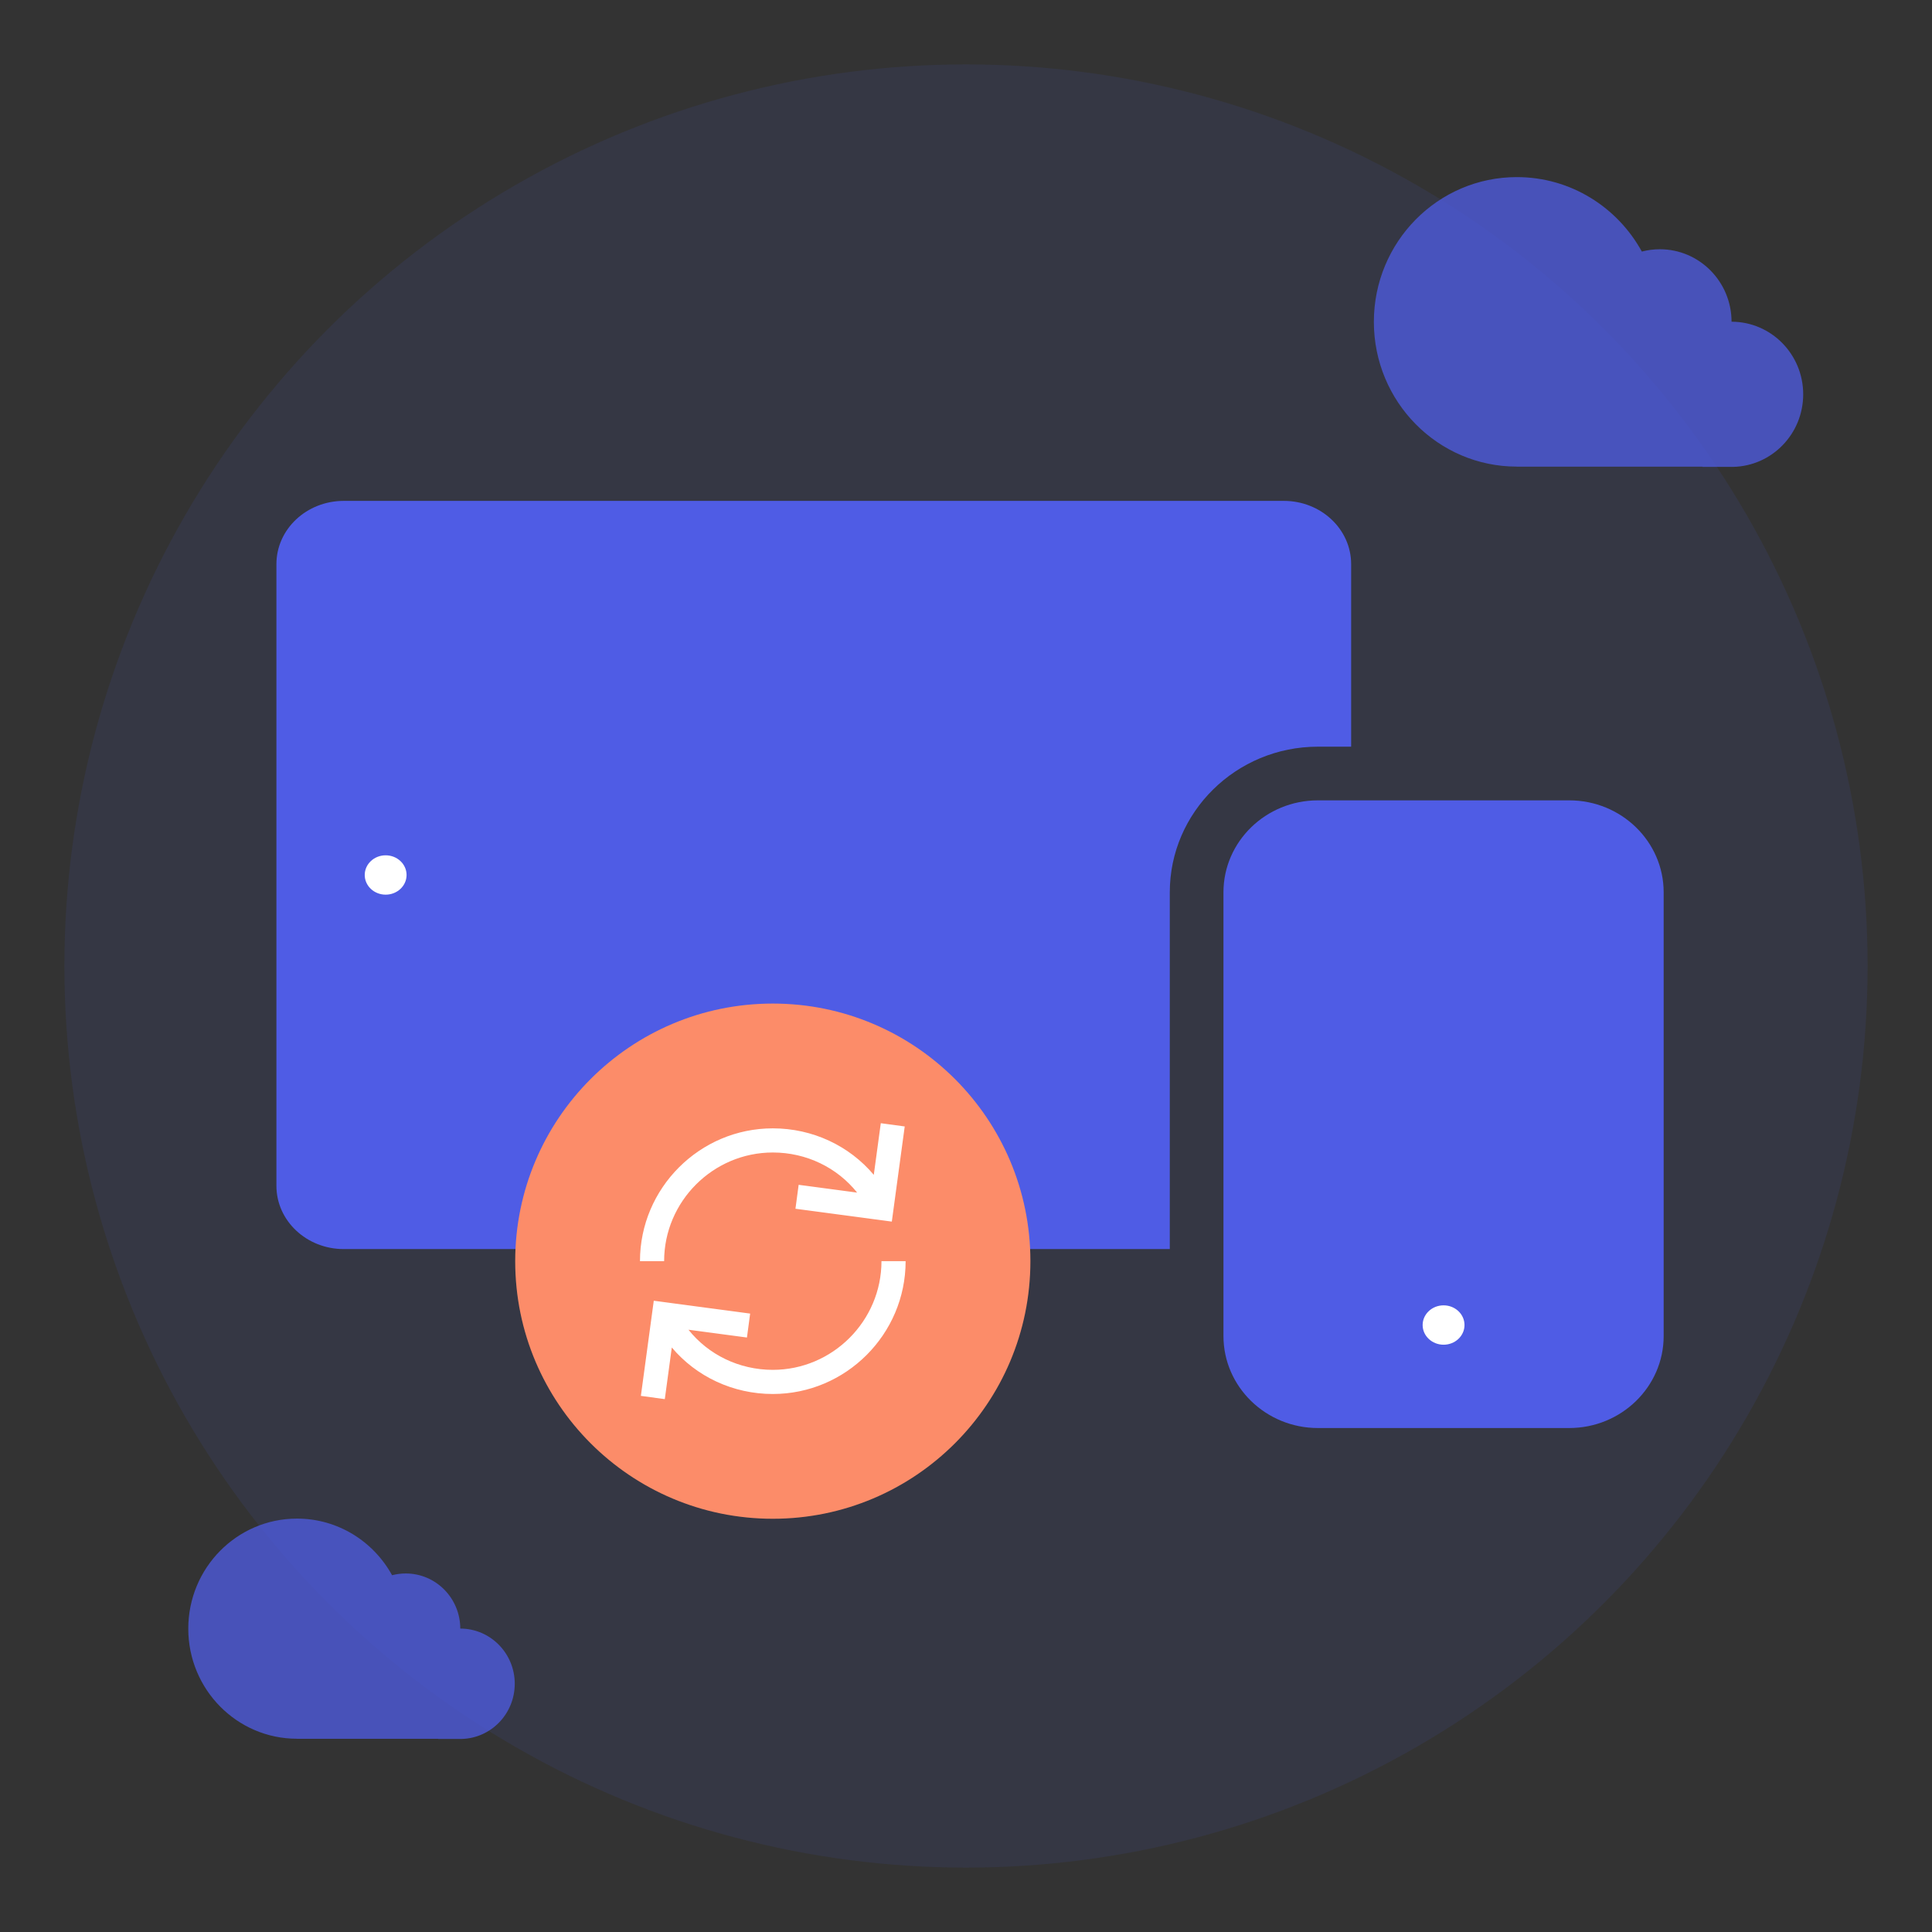
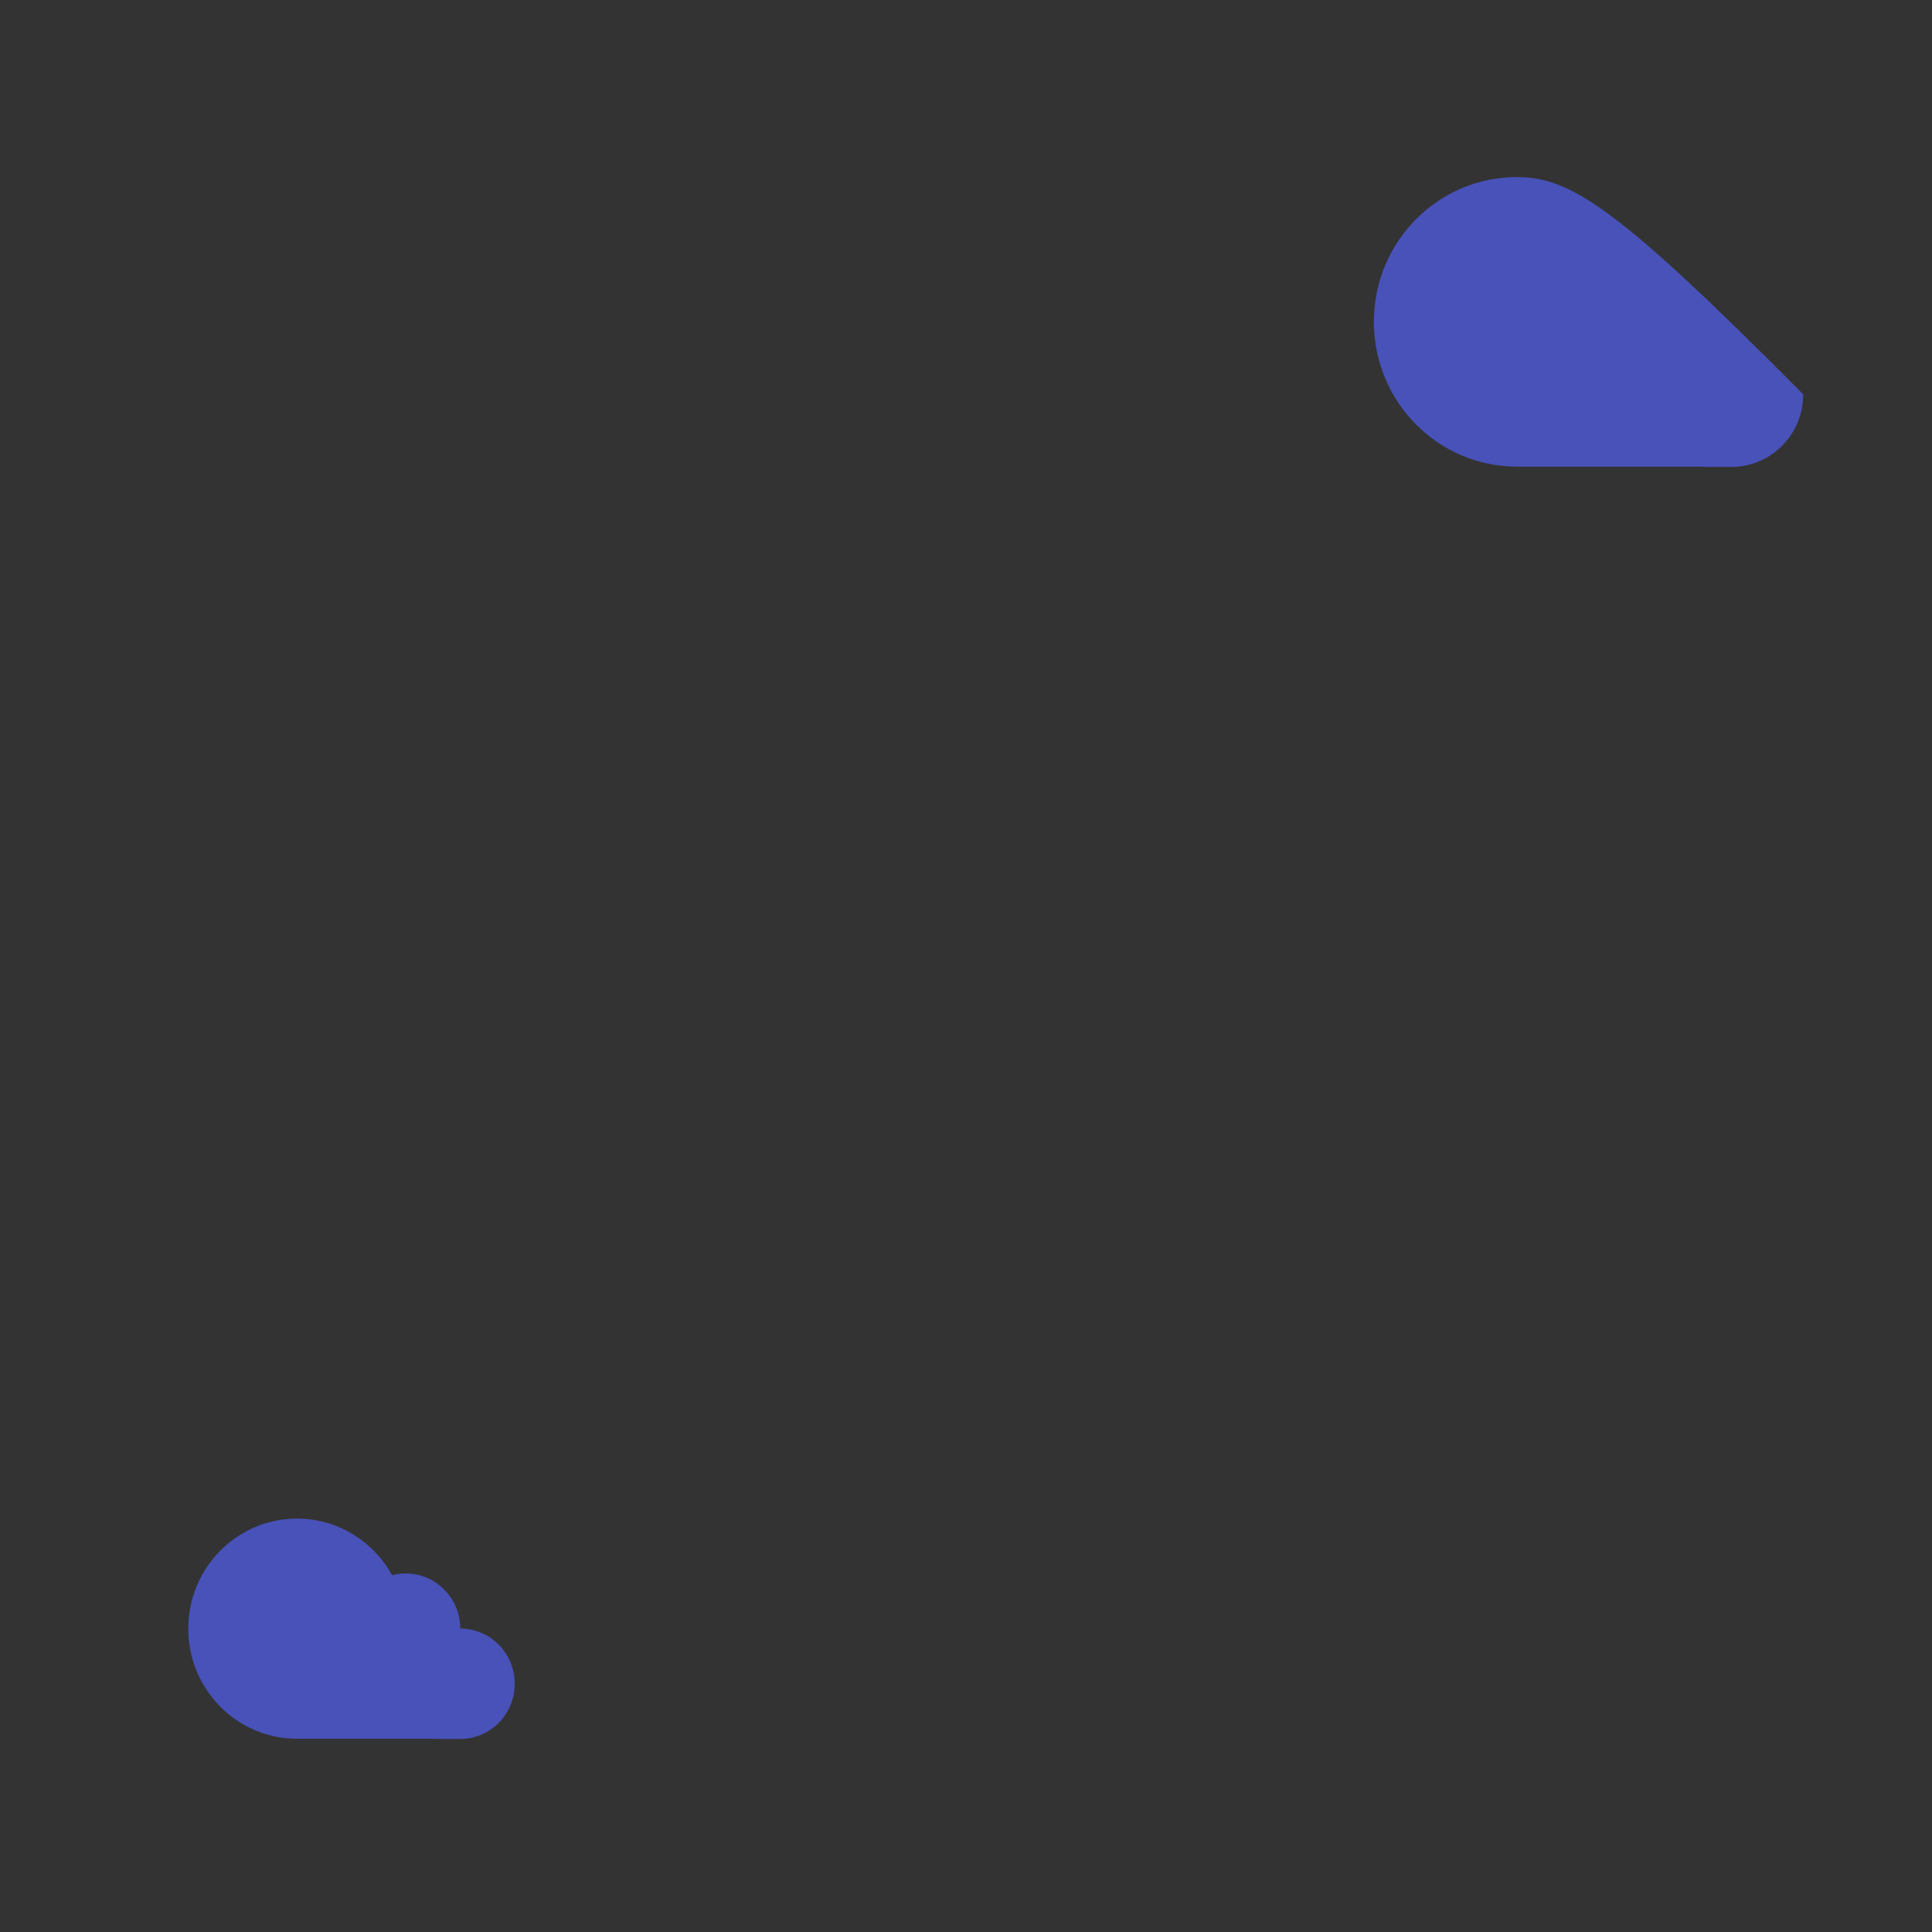
<svg xmlns="http://www.w3.org/2000/svg" xmlns:xlink="http://www.w3.org/1999/xlink" width="360" height="360" viewBox="0 0 360 360">
  <rect x="0" y="0" width="360" height="360" fill="#333333" stroke="none" />
  <defs>
-     <path id="a" d="M0 0h360v360H0z" />
-     <circle id="b" cx="180" cy="180" r="168" />
-   </defs>
+     </defs>
  <g fill="none" fill-rule="evenodd">
    <mask id="c" fill="#fff">
      <use xlink:href="#b" />
    </mask>
    <use fill="#4F5CE5" fill-opacity=".1" fill-rule="nonzero" xlink:href="#b" />
    <g mask="url(#c)">
-       <path fill="#4F5CE5" d="M64.053 93.333h175.176c6.924 0 12.537 5.277 12.537 11.784v34.016h-6.2c-15.213 0-27.593 12.177-27.593 27.137v66.477H64.053c-6.93 0-12.547-5.28-12.547-11.787V105.117c0-6.507 5.617-11.784 12.547-11.784" />
-       <path fill="#FFF" d="M67.962 163.04c0-2.023 1.747-3.666 3.9-3.666 2.154 0 3.897 1.643 3.897 3.666 0 2.024-1.743 3.667-3.897 3.667-2.153 0-3.9-1.643-3.9-3.667" />
      <path fill="#4F5CE5" d="M310 248.949v-82.68c0-9.45-7.89-17.134-17.593-17.134h-46.84c-9.697 0-17.594 7.684-17.594 17.134v82.68c0 9.45 7.897 17.143 17.594 17.143h46.84c9.703 0 17.593-7.693 17.593-17.143" />
      <path fill="#FFF" d="M265.088 246.901c0-2.023 1.747-3.67 3.903-3.67 2.154 0 3.897 1.647 3.897 3.67 0 2.02-1.743 3.667-3.897 3.667-2.156 0-3.903-1.647-3.903-3.667" />
    </g>
    <g mask="url(#c)">
      <circle cx="48" cy="48" r="48" fill="#FC8C69" fill-rule="nonzero" transform="translate(96 187)" />
-       <path fill="#FFF" fill-rule="nonzero" d="M168.75 235c0 13.618-11.132 24.75-24.75 24.75-7.44 0-14.268-3.261-18.819-8.665l-1.304 9.622-4.459-.605 2.404-17.729 17.956 2.394-.595 4.46-10.896-1.452c3.701 4.647 9.43 7.475 15.713 7.475 11.132 0 20.25-9.118 20.25-20.25zm-4.627-25.707l4.459.605-2.404 17.729-17.956-2.394.595-4.46 10.896 1.45c-3.702-4.645-9.431-7.473-15.713-7.473-11.132 0-20.25 9.118-20.25 20.25h-4.5c0-13.618 11.132-24.75 24.75-24.75 7.44 0 14.268 3.261 18.818 8.665l1.305-9.622z" />
    </g>
-     <path fill="#4F5CE5" fill-opacity=".75" fill-rule="nonzero" d="M336 73.473c0-7.466-5.975-13.52-13.349-13.526-.013-7.459-5.99-13.502-13.361-13.502-1.158 0-2.282.149-3.354.429C301.387 38.599 292.66 33 282.642 33 267.928 33 256 45.077 256 59.973c0 14.896 11.928 26.973 26.642 26.973v.015h34.613v.035h5.384V87c.114 0 .227-.001.34-.004h.001c7.222-.183 13.02-6.168 13.02-13.523M95.917 313.745c0-5.677-4.544-10.28-10.151-10.285-.01-5.672-4.555-10.267-10.16-10.267-.88 0-1.735.113-2.55.326-3.46-6.293-10.096-10.55-17.714-10.55-11.188 0-20.259 9.183-20.259 20.51 0 11.328 9.07 20.511 20.26 20.511v.012H81.661v.026h4.095v.003c.086 0 .172 0 .258-.003h.001c5.492-.139 9.9-4.69 9.9-10.283" />
+     <path fill="#4F5CE5" fill-opacity=".75" fill-rule="nonzero" d="M336 73.473C301.387 38.599 292.66 33 282.642 33 267.928 33 256 45.077 256 59.973c0 14.896 11.928 26.973 26.642 26.973v.015h34.613v.035h5.384V87c.114 0 .227-.001.34-.004h.001c7.222-.183 13.02-6.168 13.02-13.523M95.917 313.745c0-5.677-4.544-10.28-10.151-10.285-.01-5.672-4.555-10.267-10.16-10.267-.88 0-1.735.113-2.55.326-3.46-6.293-10.096-10.55-17.714-10.55-11.188 0-20.259 9.183-20.259 20.51 0 11.328 9.07 20.511 20.26 20.511v.012H81.661v.026h4.095v.003c.086 0 .172 0 .258-.003h.001c5.492-.139 9.9-4.69 9.9-10.283" />
  </g>
</svg>